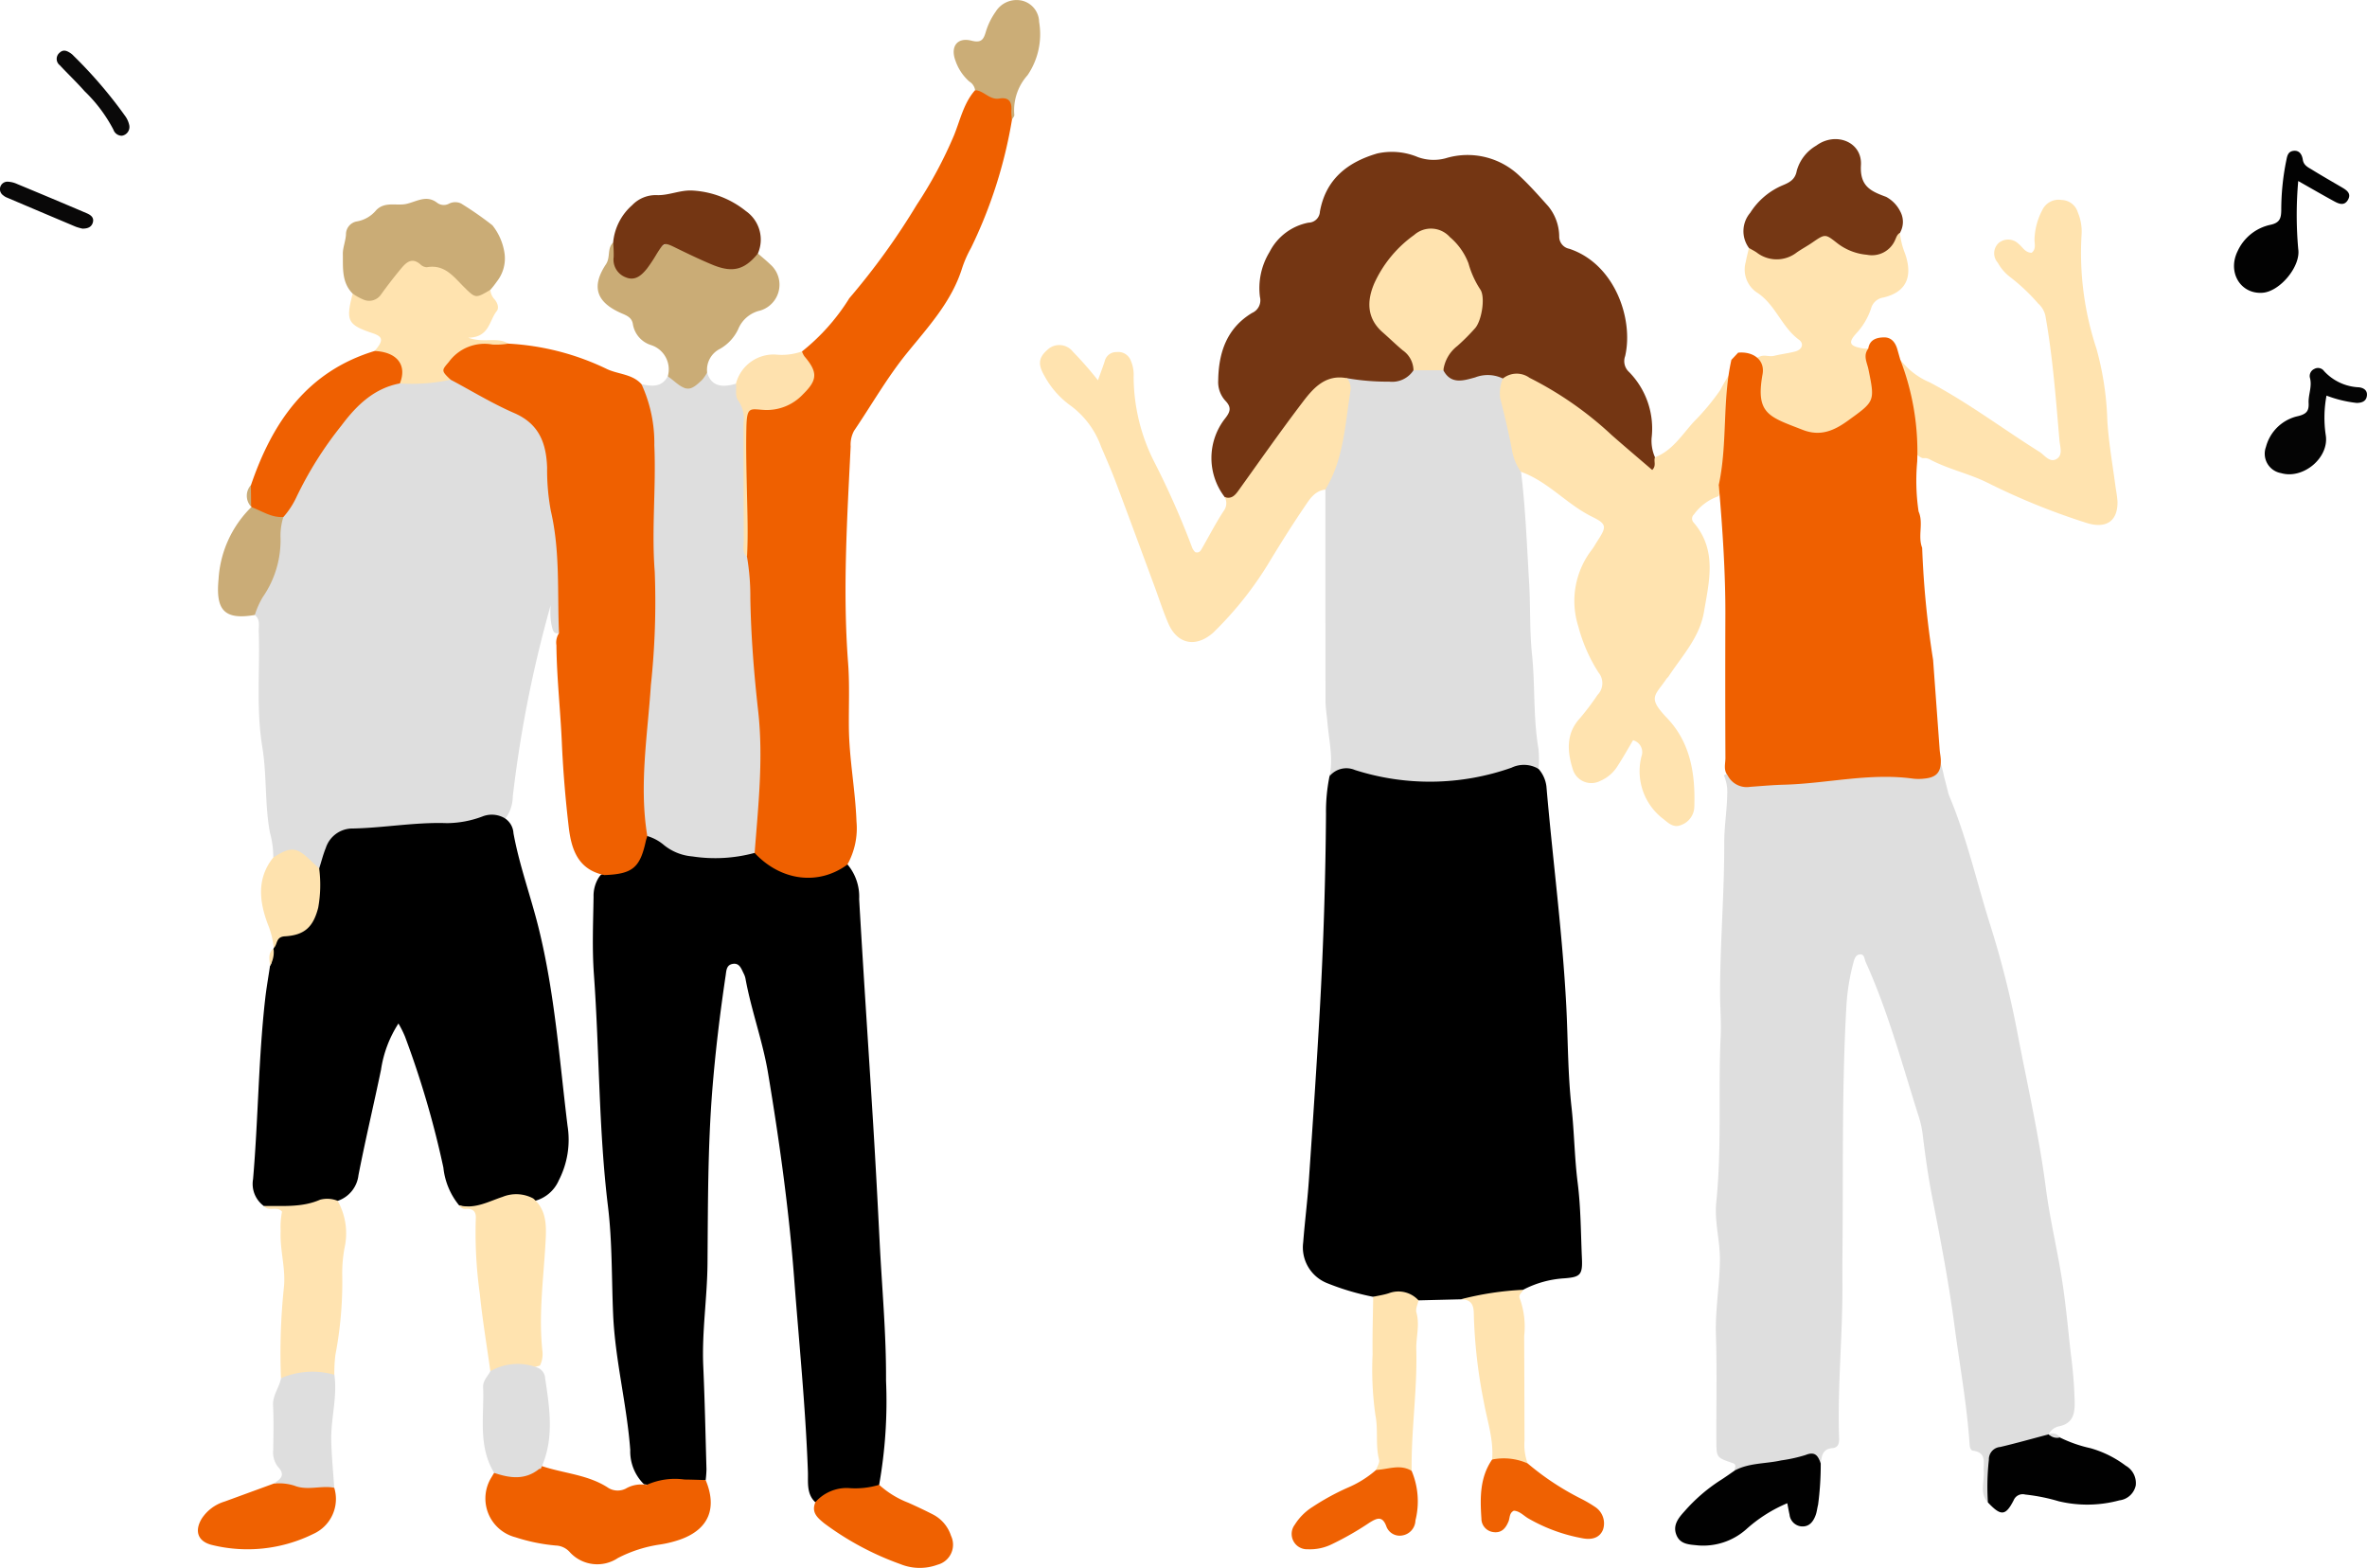
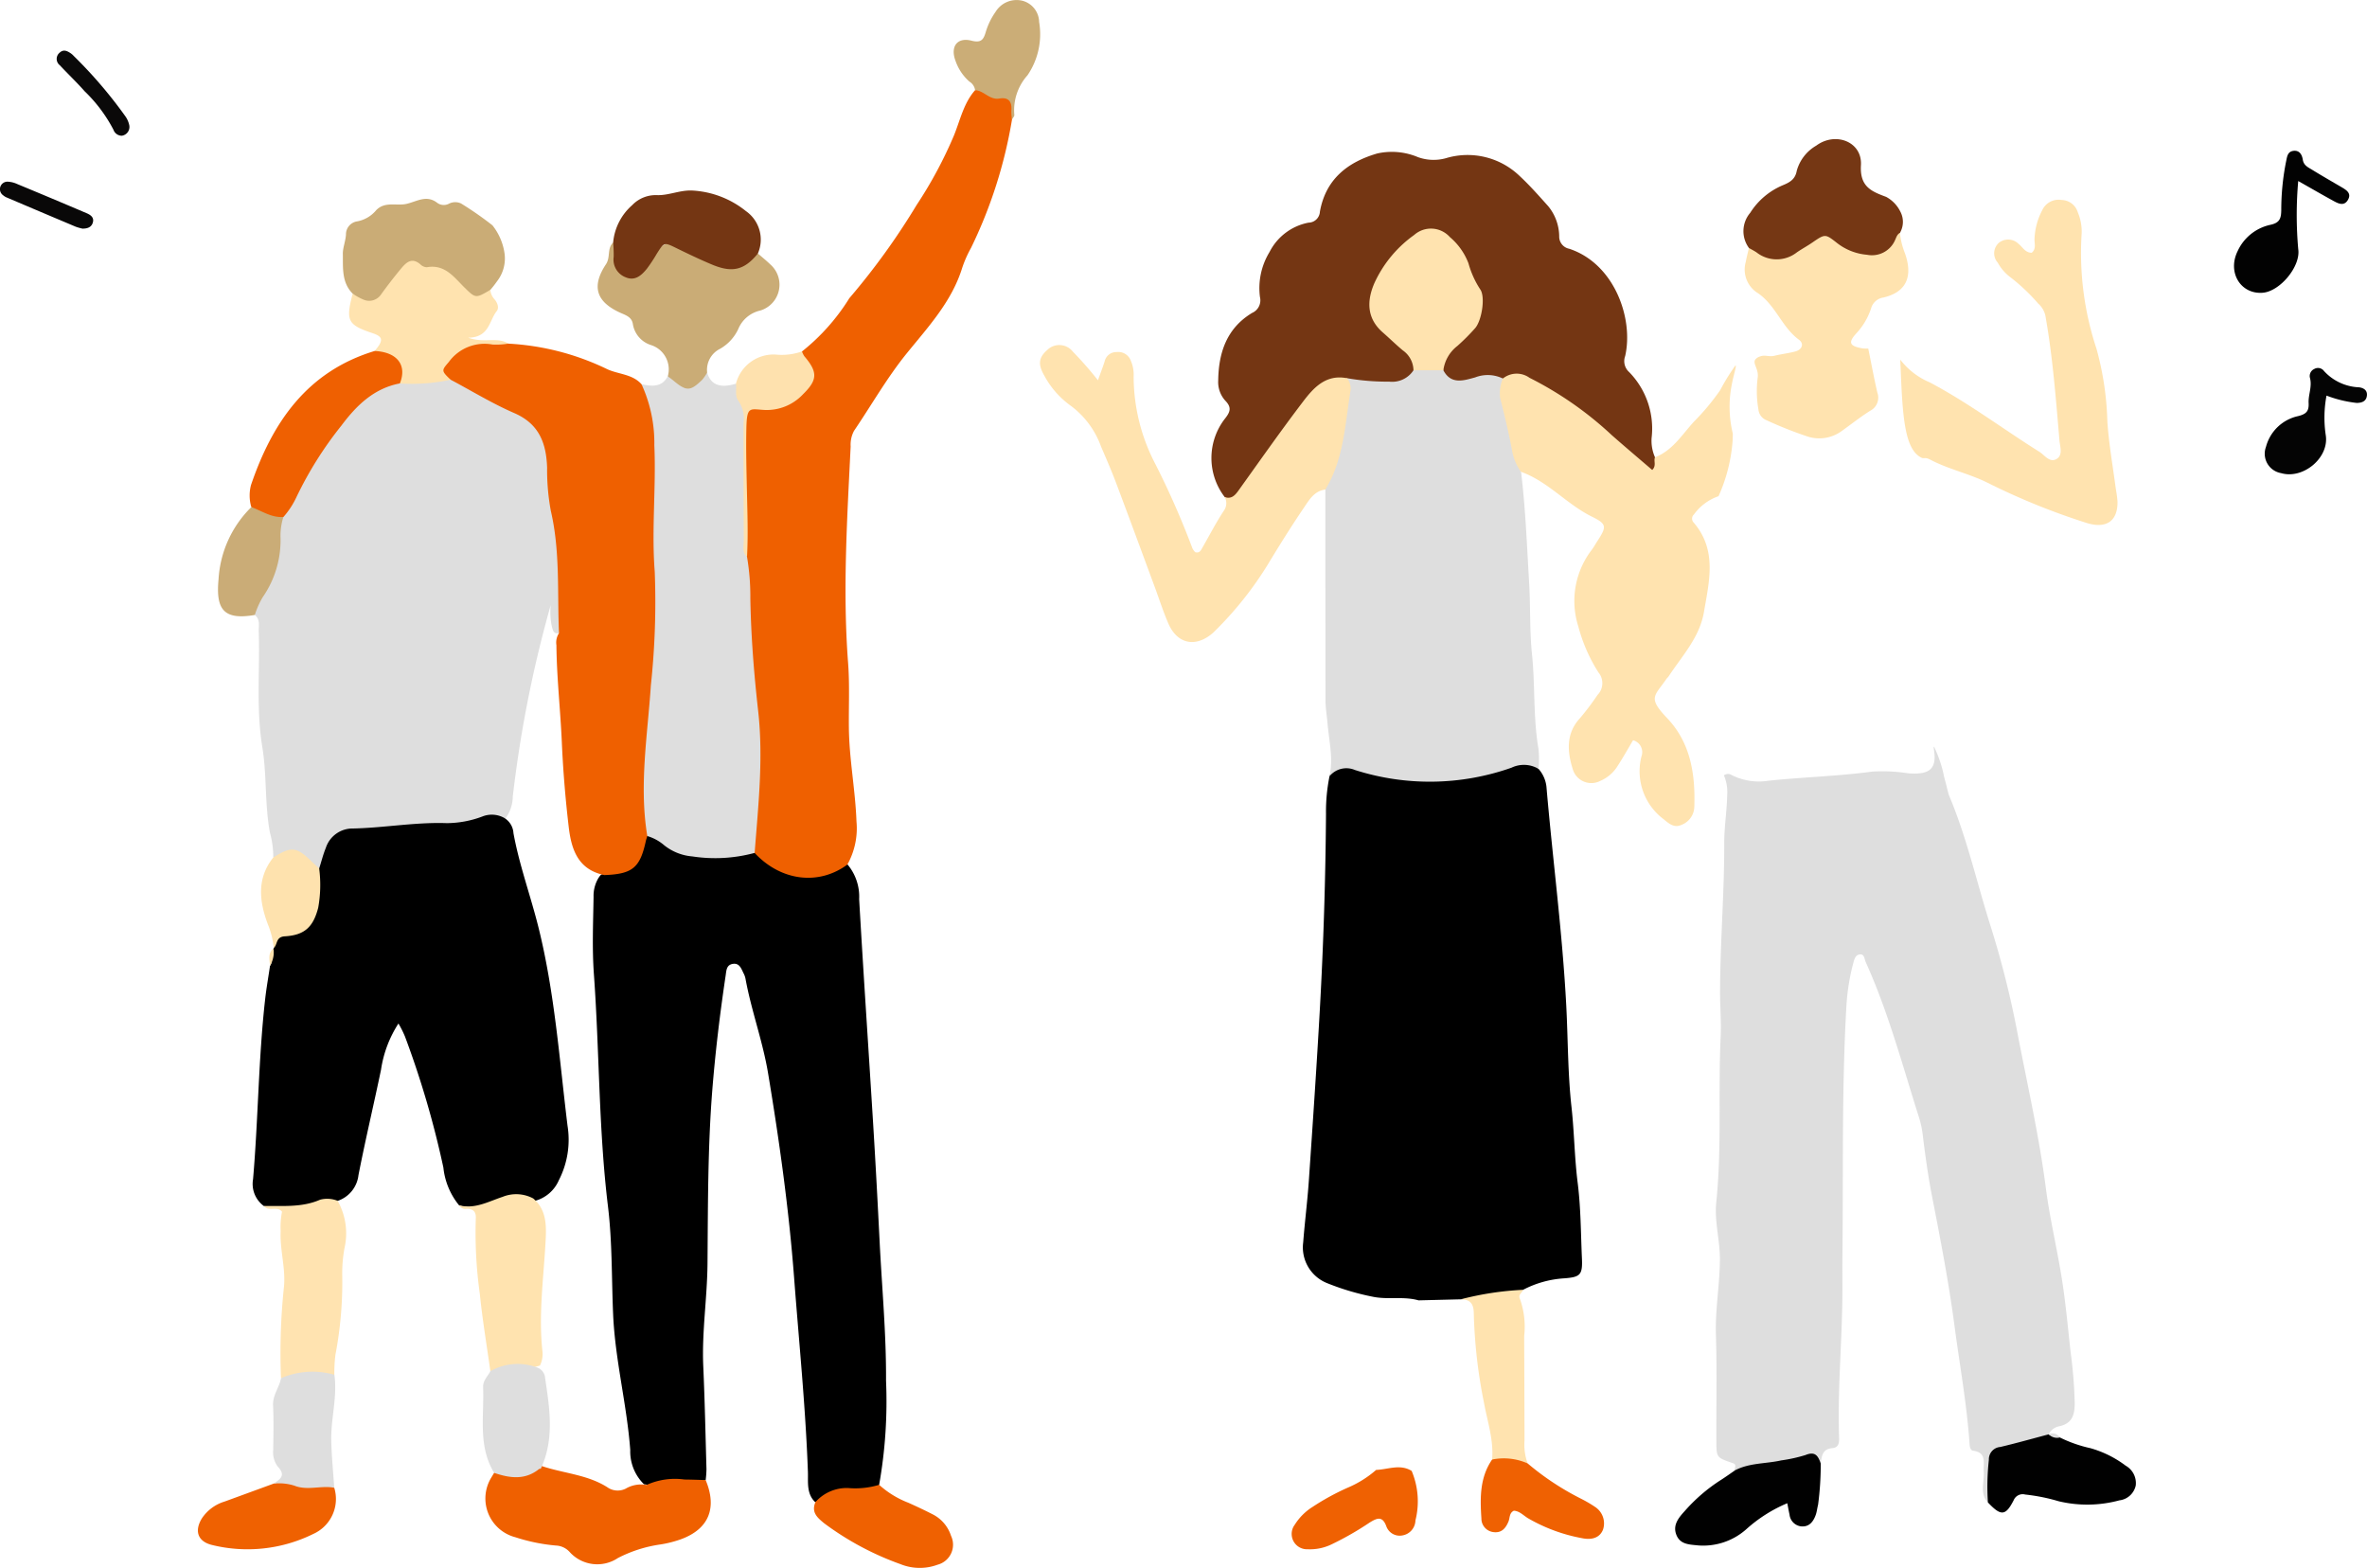
<svg xmlns="http://www.w3.org/2000/svg" width="226.467" height="150" viewBox="0 0 226.467 150">
  <defs>
    <clipPath id="a">
      <rect width="12.383" height="17.025" fill="none" />
    </clipPath>
  </defs>
  <g transform="translate(-3047 -2918.102)">
    <path d="M308.9,251.307c-.867-.812-.672-1.939-.707-2.912-.224-6.216-.854-12.4-1.323-18.6-.5-6.552-1.409-13.052-2.488-19.531-.512-3.074-1.608-6.006-2.165-9.068a1.884,1.884,0,0,0-.177-.486c-.228-.457-.4-1.039-1.079-.9-.571.118-.57.654-.637,1.1-.552,3.7-1,7.413-1.293,11.154-.423,5.467-.4,10.935-.444,16.406-.026,3.286-.552,6.545-.405,9.839s.214,6.564.306,9.846a9.752,9.752,0,0,1-.077,1.032,12.6,12.6,0,0,1-5.908.395,4.408,4.408,0,0,1-1.308-3.276c-.323-4.358-1.45-8.6-1.639-12.993-.149-3.439-.076-6.891-.494-10.326-.895-7.364-.81-14.793-1.344-22.183-.179-2.466-.071-4.944-.033-7.417a3.321,3.321,0,0,1,.475-1.811c.1-.134.2-.326.363-.352a5.092,5.092,0,0,0,4.2-3.793,1.259,1.259,0,0,1,1.307.177c2.46,1.9,5.263,1.67,8.086,1.352a3.478,3.478,0,0,1,.857-.017,1.528,1.528,0,0,1,.783.333c2.331,2.161,4.971,1.974,7.716,1.038a1.085,1.085,0,0,1,.509-.025,4.791,4.791,0,0,1,1.116,3.323c.411,7.185.9,14.365,1.342,21.548.23,3.737.429,7.477.616,11.217.222,4.428.639,8.845.613,13.288a45.632,45.632,0,0,1-.659,9.974,1.043,1.043,0,0,1-.825.553,18.38,18.38,0,0,0-5.275,1.11" transform="translate(2816.105 2810.514)" />
    <path d="M244.51,172.724a8.61,8.61,0,0,0-.316-2.378c-.509-2.71-.286-5.49-.732-8.2-.6-3.662-.218-7.346-.339-11.017-.018-.556.168-1.17-.373-1.61a1.554,1.554,0,0,1,.177-1.488,12.518,12.518,0,0,0,1.889-6.885,2.431,2.431,0,0,1,.288-.988,62.39,62.39,0,0,1,6-9.574,8.951,8.951,0,0,1,5.806-3.637c1.541.051,3.052-.309,4.587-.317a66.241,66.241,0,0,1,7.777,4.065,4.4,4.4,0,0,1,1.859,3.742c.174,4.944,1.606,9.781,1.227,14.766a3.754,3.754,0,0,1-.366,2c-.695.279-.748-.3-.852-.694a6.719,6.719,0,0,1-.087-1.934,116.322,116.322,0,0,0-3.626,18.3,3.608,3.608,0,0,1-.693,2.094c-4.17,1.132-8.472,1.232-12.734,1.372-2.483.082-4.017.883-4.678,3.264a.664.664,0,0,1-1.055.035c-1.054-1.206-2.388-1.091-3.756-.913" transform="translate(2828.634 2827.419)" fill="#dedede" />
    <path d="M248.877,189.983c.208-.656.374-1.329.633-1.964a2.686,2.686,0,0,1,2.624-1.86c2.989-.067,5.95-.618,8.954-.512a9.834,9.834,0,0,0,3.382-.628,2.429,2.429,0,0,1,2.147.149,1.816,1.816,0,0,1,.847,1.436c.561,3.071,1.643,6,2.395,9.022,1.55,6.229,2,12.624,2.778,18.967a8.464,8.464,0,0,1-.832,5.219,3.451,3.451,0,0,1-2.271,1.967c-2.26-.505-4.356.971-6.613.563a1.912,1.912,0,0,1-.662-.136,6.824,6.824,0,0,1-1.5-3.607,89.24,89.24,0,0,0-3.676-12.543,9.871,9.871,0,0,0-.623-1.24,11.141,11.141,0,0,0-1.668,4.426c-.7,3.367-1.5,6.713-2.158,10.088a2.942,2.942,0,0,1-1.988,2.453c-2.285,1.1-4.67.791-7.053.5a2.618,2.618,0,0,1-1.043-2.579c.494-5.719.512-11.469,1.152-17.177.12-1.08.312-2.152.471-3.228.372-.493-.11-1.161.338-1.638l.025-.073c.13-.681.25-1.289,1.135-1.478,2-.43,2.739-1.883,2.844-3.789.043-.788-.158-1.62.365-2.335" transform="translate(2828.662 2811.206)" />
    <path d="M317.48,162.8c-2.753,2.037-6.365,1.587-8.879-1.105-.525-.527-.357-1.174-.3-1.794a87.241,87.241,0,0,0-.481-18.212c-.3-2.684.051-5.408-.439-8.084.074-4.136-.005-8.274.036-12.411.021-2.026.26-2.281,2.231-2.468a5.578,5.578,0,0,0,2.159-.525c1.644-.874,2.017-1.84,1.387-3.649a1.185,1.185,0,0,1-.066-.835,19.913,19.913,0,0,0,4.456-4.973.9.9,0,0,1,.095-.144A66.909,66.909,0,0,0,324.1,99.7a41.021,41.021,0,0,0,3.571-6.649c.6-1.479.926-3.086,2.022-4.333a4.476,4.476,0,0,1,2.961.444c1.184.4.576,1.515.571,2.361a44.709,44.709,0,0,1-3.924,12.29,11.056,11.056,0,0,0-.838,1.893c-1,3.237-3.247,5.646-5.31,8.191-1.885,2.328-3.366,4.938-5.043,7.411a2.8,2.8,0,0,0-.323,1.5c-.337,6.9-.771,13.8-.245,20.709.157,2.066.051,4.144.075,6.214.034,3.005.62,5.95.727,8.945a7.126,7.126,0,0,1-.864,4.118" transform="translate(2810.601 2838.011)" fill="#ef6000" />
    <path d="M278.745,150c-.168-3.9.121-7.825-.78-11.691a21.415,21.415,0,0,1-.356-4.123c-.076-2.346-.757-4.2-3.141-5.235-2.1-.911-4.064-2.117-6.088-3.193-.952-.238-1.26-.83-.708-1.64.746-1.1,1.557-2.158,3.16-1.964a18.884,18.884,0,0,1,3.073.153,24.613,24.613,0,0,1,9.468,2.451c1.084.491,2.4.458,3.267,1.431a4.454,4.454,0,0,1,1.594,4.019c-.056,2.989.485,5.953.123,8.968a25.371,25.371,0,0,0,.18,6.552c.4,2.825-.155,5.635-.373,8.444-.245,3.157-.413,6.322-.87,9.461a9.746,9.746,0,0,0,.17,2.58,4.854,4.854,0,0,1-.268,3.208c-.049.164-.11.324-.146.491-.557,2.548-1.276,3.138-3.957,3.239-2.512-.514-3.161-2.421-3.416-4.6-.315-2.688-.541-5.392-.659-8.087-.136-3.106-.488-6.2-.519-9.31a1.642,1.642,0,0,1,.247-1.151" transform="translate(2821.737 2828.671)" fill="#ef6000" />
    <path d="M294.622,170.556c-.8-4.835.025-9.636.343-14.442a74.968,74.968,0,0,0,.368-10.856c-.314-4.016.14-8.051-.038-12.081a13.474,13.474,0,0,0-1.229-5.853c.977.208,1.929.333,2.517-.756,1.913.553,1.913.553,3.761-.352.364,1.183,1.244,1.521,2.758,1.061a3.723,3.723,0,0,1,.913,2.846c-.03,4.072-.015,8.144-.006,12.217a2.777,2.777,0,0,0,.156,1.515,22.561,22.561,0,0,1,.315,3.942c.06,3.615.348,7.214.75,10.805.507,4.538.007,9.05-.338,13.566a14.447,14.447,0,0,1-5.963.336,4.956,4.956,0,0,1-2.685-1.062,4.362,4.362,0,0,0-1.621-.886" transform="translate(2814.31 2827.532)" fill="#dedede" />
    <path d="M288.778,273.011a6.6,6.6,0,0,1,3.639-.524c.676.006,1.352.033,2.028.053,1.113,2.671.306,4.665-2.323,5.646a10.706,10.706,0,0,1-2,.512A12.756,12.756,0,0,0,286.044,280a3.555,3.555,0,0,1-4.586-.551,1.882,1.882,0,0,0-1.345-.647,17.262,17.262,0,0,1-3.877-.794,3.829,3.829,0,0,1-2.292-5.723c.087-.147.177-.293.265-.439.115-.128.289-.3.416-.254,1.431.549,2.737-.036,4.067-.419,2.145.742,4.507.825,6.468,2.133a1.715,1.715,0,0,0,1.64.051,2.9,2.9,0,0,1,1.978-.351" transform="translate(2820.071 2787.162)" fill="#ef6000" />
    <path d="M298.727,121.416a4.132,4.132,0,0,1-.469.687c-1.144,1.114-1.507,1.116-2.76.074-.172-.143-.355-.273-.532-.408a2.439,2.439,0,0,0-1.63-2.995,2.518,2.518,0,0,1-1.71-1.988c-.087-.589-.509-.8-1.025-1.017-2.461-1.049-2.995-2.543-1.551-4.719.454-.684.086-1.515.686-2.069.469.363.4.916.5,1.411a1.49,1.49,0,0,0,.939,1.325c.734.233,1.176-.27,1.6-.745,2.082-2.345,2.079-2.345,4.94-1.08a11.113,11.113,0,0,0,3.047,1.091c1.167.155,1.827-.83,2.825-.96.387.339.792.661,1.16,1.019a2.582,2.582,0,0,1-.937,4.437,2.982,2.982,0,0,0-2.11,1.786,4.231,4.231,0,0,1-1.737,1.877,2.244,2.244,0,0,0-1.231,2.276" transform="translate(2815.927 2832.333)" fill="#caac76" />
    <path d="M255.406,112.244c-1.078-1.074-.918-2.51-.942-3.813-.009-.553.257-1.2.3-1.828a1.254,1.254,0,0,1,1.005-1.26,3.089,3.089,0,0,0,1.89-1.086c.842-.864,1.952-.382,2.9-.6,1-.234,1.9-.877,2.911-.118a1.052,1.052,0,0,0,1.128.111,1.319,1.319,0,0,1,1.178-.03,32.29,32.29,0,0,1,3,2.088,5.584,5.584,0,0,1,1.169,2.762,3.559,3.559,0,0,1-.732,2.6,9.928,9.928,0,0,1-.637.816c-1.049,1.2-1.519,1.317-2.619.164a6.994,6.994,0,0,0-3.991-2.107,1.686,1.686,0,0,0-1.929.655,22.27,22.27,0,0,1-1.413,1.732c-1.179,1.3-2.034,1.273-3.221-.086" transform="translate(2825.338 2833.949)" fill="#caac76" />
    <path d="M255.637,114.532a5.612,5.612,0,0,0,1.046.579,1.369,1.369,0,0,0,1.675-.509c.6-.837,1.235-1.651,1.89-2.445.5-.6,1.046-1.139,1.872-.418a.91.91,0,0,0,.61.268c1.727-.307,2.588.941,3.6,1.938,1.073,1.056,1.082,1.047,2.478.227a1.5,1.5,0,0,0,.411.919c.281.331.439.817.2,1.112-.735.919-.7,2.522-2.727,2.545,1.516.558,2.763-.116,3.836.567A6.849,6.849,0,0,1,269,119.4a4.223,4.223,0,0,0-4.17,1.678c-.684.8-.743.823.178,1.693a17.678,17.678,0,0,1-4.856.354c.038-1.693-1.184-2.4-2.421-3.1.864-1,.828-1.364-.167-1.7-2.421-.812-2.61-1.183-1.927-3.792" transform="translate(2825.107 2831.661)" fill="#ffe3af" />
    <path d="M244,236.454c1.81-.033,3.64.157,5.376-.606a2.657,2.657,0,0,1,1.677.108,6.36,6.36,0,0,1,.659,4.5,13.278,13.278,0,0,0-.222,2.561,37.059,37.059,0,0,1-.655,7.691,14.857,14.857,0,0,0-.1,1.893,22.544,22.544,0,0,1-5.105.325,60.529,60.529,0,0,1,.269-8.588c.223-1.842-.387-3.644-.3-5.483a7.586,7.586,0,0,1,.13-1.859c-.474-.595-1.292.047-1.732-.545" transform="translate(2828.253 2797.03)" fill="#ffe3b0" />
    <path d="M269.873,236.218c1.506.4,2.838-.37,4.154-.8a3.457,3.457,0,0,1,2.941.146c1.267,1.06,1.264,2.573,1.192,3.972-.183,3.556-.7,7.1-.306,10.67a2.478,2.478,0,0,1-.241,1.347,13.26,13.26,0,0,1-4.743.542c-.344-2.473-.762-4.938-1.011-7.421a41.982,41.982,0,0,1-.384-7.162c.045-.635-.209-.969-.877-.952a.7.7,0,0,1-.726-.338" transform="translate(2821.047 2797.193)" fill="#ffe3af" />
    <path d="M254.056,123.351c2.152.092,3.131,1.346,2.421,3.1-2.5.475-4.169,2.129-5.6,4.043a35.288,35.288,0,0,0-4.31,6.864,7.979,7.979,0,0,1-1.229,1.872c-1.318.645-2.252.045-3.065-.946l-.022-.04a3.946,3.946,0,0,1-.021-2.061c2.052-6.022,5.374-10.873,11.832-12.833" transform="translate(2828.782 2828.331)" fill="#ef6001" />
    <path d="M304.153,108.1c-1.278,1.57-2.424,1.871-4.366,1.063-1.164-.485-2.3-1.032-3.437-1.587-1.149-.561-1.157-.574-1.859.53a15.021,15.021,0,0,1-.944,1.433c-.521.644-1.146,1.224-2.06.825a1.806,1.806,0,0,1-1.129-1.937,11.94,11.94,0,0,0-.051-1.369,5.388,5.388,0,0,1,1.823-3.588,3.111,3.111,0,0,1,2.309-.96c1.139.056,2.191-.472,3.364-.442a8.938,8.938,0,0,1,5.206,1.969,3.329,3.329,0,0,1,1.144,4.063" transform="translate(2815.356 2834.259)" fill="#743613" />
    <path d="M317.067,275.359A4,4,0,0,1,320.2,274a7.887,7.887,0,0,0,2.973-.307,8.939,8.939,0,0,0,2.778,1.709c.789.352,1.573.72,2.342,1.114a3.508,3.508,0,0,1,1.755,2.051,1.979,1.979,0,0,1-1.281,2.769,4.919,4.919,0,0,1-3.56-.055,27.907,27.907,0,0,1-7.292-3.907c-.674-.55-1.245-1.054-.843-2.013" transform="translate(2807.941 2786.462)" fill="#ef6101" />
    <path d="M248.288,273.806a3.666,3.666,0,0,1-2.012,4.422,14.213,14.213,0,0,1-9.737,1.04c-1.325-.349-1.643-1.346-.914-2.534a4,4,0,0,1,2.173-1.608l4.683-1.712a8.47,8.47,0,0,1,5.807.392" transform="translate(2830.692 2786.63)" fill="#ef6101" />
    <path d="M251.063,269.794c-1.265-.24-2.576.3-3.817-.2a4.886,4.886,0,0,0-1.99-.193c.609-.41,1.211-.77.421-1.607a2.263,2.263,0,0,1-.454-1.61c.019-1.424.056-2.851-.014-4.271-.049-.981.6-1.706.76-2.6a7.624,7.624,0,0,1,5.107-.326c.3,2.117-.346,4.19-.3,6.291.035,1.5.186,3.007.285,4.509" transform="translate(2827.917 2790.641)" fill="#dedede" />
    <path d="M273.747,258.351a5.267,5.267,0,0,1,4.456-.359,1.154,1.154,0,0,1,.784,1.041c.437,2.91.9,5.823-.416,8.65-.057.009-.129,0-.168.03-1.35,1.084-2.809.873-4.293.367-1.574-2.576-.945-5.431-1.057-8.2-.026-.647.448-1.03.694-1.532" transform="translate(2820.171 2790.933)" fill="#dedede" />
    <path d="M341.045,88.243a4.813,4.813,0,0,1-.063-.834c.079-.854-.255-1.324-1.139-1.172-.945.163-1.48-.757-2.33-.8a1.15,1.15,0,0,0-.546-.822,4.674,4.674,0,0,1-1.329-1.988c-.514-1.356.156-2.276,1.532-1.926.889.227,1.133-.073,1.343-.758a6.674,6.674,0,0,1,.968-2.013,2.353,2.353,0,0,1,2.551-1.051,2.137,2.137,0,0,1,1.607,2.025,6.975,6.975,0,0,1-1.11,5.106,5.016,5.016,0,0,0-1.263,3.785c.022.134-.143.3-.221.448" transform="translate(2802.781 2841.292)" fill="#cbad77" />
    <path d="M241.1,144.05c1.007.365,1.921,1.029,3.065.946a5.961,5.961,0,0,0-.276,1.855,9.569,9.569,0,0,1-1.693,5.807,7.8,7.8,0,0,0-.763,1.711c-3.031.528-3.741-.577-3.47-3.429a10.535,10.535,0,0,1,3.137-6.89" transform="translate(2829.948 2822.566)" fill="#caac77" />
    <path d="M249.18,191.272a12.227,12.227,0,0,1-.094,3.755c-.47,1.823-1.281,2.626-3.192,2.737-.89.051-.677.783-1.059,1.111a8.22,8.22,0,0,0-.572-2.277c-.806-2.144-1.083-4.368.522-6.372,1.716-1.087,2.228-1.035,3.654.358.241.235.493.459.741.688" transform="translate(2828.359 2809.917)" fill="#fee2ae" />
    <path d="M307.653,143.073c-.514-.459-.307-1.071-.311-1.619-.025-3.724-.026-7.449-.026-11.173a2.99,2.99,0,0,0-.47-2.116c-.385-.468-.174-1.11-.255-1.67a3.717,3.717,0,0,1,3.8-2.787,5.8,5.8,0,0,0,2.517-.3,2.057,2.057,0,0,0,.224.457c1.3,1.525,1.275,2.267-.116,3.633a4.747,4.747,0,0,1-3.7,1.509c-1.392-.076-1.678-.38-1.726,1.7-.048,2.06.009,4.123.055,6.184s.119,4.119.006,6.179" transform="translate(2810.822 2828.315)" fill="#fee1ae" />
-     <path d="M242.121,141.138q.011,1.03.021,2.061a1.519,1.519,0,0,1-.021-2.061" transform="translate(2828.885 2823.377)" fill="#caac77" />
    <path d="M245.117,202.6a2.525,2.525,0,0,1-.338,1.639c-.04-.578-.233-1.187.338-1.639" transform="translate(2828.053 2806.259)" fill="#fee2ae" />
    <path d="M93.693,166.073c-.018-.247.266-.565-.169-.714-1.544-.527-1.564-.527-1.572-2.079-.017-3.395.065-6.792-.042-10.184-.077-2.424.366-4.8.381-7.212.012-1.842-.538-3.636-.348-5.486.543-5.271.173-10.565.419-15.839.067-1.434-.059-2.828-.057-4.24.007-4.765.416-9.517.4-14.288-.005-1.518.256-3.074.284-4.622a4,4,0,0,0-.317-1.849.718.718,0,0,1,.575-.116,5.793,5.793,0,0,0,3.672.632c3.31-.352,6.644-.428,9.942-.875a15.869,15.869,0,0,1,3.426.161c1.1.086,1.809-.029,2.195-.445.666-.718.152-2.073.294-2.1a11.774,11.774,0,0,1,.973,2.918c.276,1,.369,1.522.493,1.817,1.7,4.038,2.636,8.318,3.96,12.474a90.125,90.125,0,0,1,2.587,10.339c.94,4.887,2.048,9.74,2.688,14.687.381,2.947,1.09,5.849,1.548,8.788.361,2.316.57,4.657.83,6.989a43.257,43.257,0,0,1,.382,4.8c0,1.131-.255,1.921-1.428,2.194a1.446,1.446,0,0,0-1.069.785c-.942,1.106-2.345,1.11-3.59,1.426a2.03,2.03,0,0,0-1.8,2.285c.022.94.273,1.958-.424,2.807-.817-.9-.314-1.975-.39-2.968-.063-.823.312-1.794-1.011-1.986-.308-.044-.333-.425-.353-.717-.261-3.776-.945-7.5-1.439-11.246-.546-4.144-1.341-8.253-2.143-12.358-.384-1.964-.656-3.952-.9-5.939a9.264,9.264,0,0,0-.366-1.677c-1.584-4.982-2.926-10.048-5.092-14.831-.131-.288-.1-.776-.581-.71-.38.052-.492.429-.585.773a20.574,20.574,0,0,0-.677,4.234c-.451,7.942-.287,15.891-.377,23.838-.016,1.418.011,2.836-.009,4.248-.061,4.371-.46,8.734-.31,13.112.017.478-.021.978-.648,1.027-.952.075-1.019.773-1.111,1.473-2.321-.544-4.5.473-6.763.618-.494.031-.969.411-1.48.058" transform="translate(3119.265 2892.721)" fill="#dedede" />
    <path d="M43.872,149.953a24.228,24.228,0,0,1-4.448-1.324,3.68,3.68,0,0,1-2.248-3.887c.15-1.949.4-3.891.536-5.841.377-5.509.754-11.02,1.061-16.533q.518-9.3.585-18.619a17,17,0,0,1,.335-3.6A1.761,1.761,0,0,1,42.1,99.1a29.161,29.161,0,0,0,10.267.829,15.082,15.082,0,0,0,4.363-.98c1.068-.383,2.136-.634,2.961.495a3.092,3.092,0,0,1,.756,1.679c.6,7.005,1.532,13.979,1.9,21.009.167,3.222.142,6.454.5,9.67.265,2.4.286,4.836.589,7.234.305,2.413.3,4.831.408,7.248.073,1.58-.171,1.782-1.675,1.9a9.765,9.765,0,0,0-3.957,1.1c-1.85,1.185-3.953.708-5.953.908l-4.045.1c-1.424-.406-2.906-.051-4.339-.338" transform="translate(3134.51 2892.216)" />
    <path d="M60.484,84.854a2.741,2.741,0,0,0-2.589-.116,23.49,23.49,0,0,1-14.983.219,2.083,2.083,0,0,0-2.43.6c.378-1.7-.048-3.388-.191-5.069-.062-.732-.191-1.468-.192-2.211q-.013-10.074-.013-20.149a1.15,1.15,0,0,1,.046-.993,28.064,28.064,0,0,0,1.854-9.175,1.2,1.2,0,0,1,.207-.639c.945-.376,1.9-.027,2.854-.025a5.616,5.616,0,0,0,3.39-.849,5.347,5.347,0,0,1,2.9-.047,3.6,3.6,0,0,0,3.36.459,2.177,2.177,0,0,1,2.49.532c.081,3.093,1.261,5.99,1.621,9.033.43,3.524.561,7.066.773,10.606.138,2.291.039,4.589.275,6.863.313,3.017.1,6.064.623,9.066a10.971,10.971,0,0,1,.007,1.893" transform="translate(3133.721 2906.81)" fill="#dedede" />
    <path d="M52.9,39.622a3.319,3.319,0,0,0-2.653-.109c-1.071.289-2.3.727-3.04-.677-.417-.974.134-1.667.73-2.3s1.193-1.245,1.76-1.895a2.855,2.855,0,0,0,.68-2.9,18.908,18.908,0,0,0-2.066-4.518c-1.249-1.63-2.523-1.823-4.13-.591a10.067,10.067,0,0,0-2.318,2.532c-1.859,2.859-1.7,4.024.63,6.488.836.885,2.359,1.471,1.855,3.175a2.437,2.437,0,0,1-2.323,1.092A22.309,22.309,0,0,1,38,39.591a9.046,9.046,0,0,0-4.8,3.675c-1.584,2.326-3.2,4.651-4.981,6.846-.494.609-.9,1.46-1.932.855a6.129,6.129,0,0,1,.018-7.505c.528-.666.65-1.088.027-1.73a2.652,2.652,0,0,1-.671-1.916c.035-2.678.82-5.013,3.242-6.471a1.314,1.314,0,0,0,.753-1.517,6.629,6.629,0,0,1,.916-4.31,5.3,5.3,0,0,1,3.731-2.81,1.106,1.106,0,0,0,1.088-1.051c.553-3.092,2.63-4.732,5.485-5.567a6.438,6.438,0,0,1,3.9.352,4.412,4.412,0,0,0,2.67.1,7.182,7.182,0,0,1,7.062,1.709c.968.9,1.846,1.9,2.729,2.884a4.624,4.624,0,0,1,1.05,2.872,1.186,1.186,0,0,0,.963,1.2c4.342,1.436,6.17,6.708,5.346,10.271A1.4,1.4,0,0,0,64.975,39a7.725,7.725,0,0,1,2.152,6.315,3.942,3.942,0,0,0,.325,1.844c.31.408.439.9.028,1.236-.532.437-.95-.078-1.325-.385-2.528-2.069-4.892-4.342-7.6-6.183-1.711-1.162-3.463-2.26-5.656-2.2" transform="translate(3137.893 2914.695)" fill="#743613" />
    <path d="M63.539,47.515a2.1,2.1,0,0,1,2.548-.071,33.69,33.69,0,0,1,7.871,5.486c1.279,1.127,2.584,2.227,3.869,3.332.429-.415.113-.853.267-1.214,1.688-.648,2.587-2.168,3.727-3.41a22.086,22.086,0,0,0,2.513-3.015,19.546,19.546,0,0,1,1.462-2.366c.146.058-.315,1.209-.493,2.693a10.956,10.956,0,0,0,.236,3.839s-.005.371-.019.683a15.8,15.8,0,0,1-1.346,5.3,4.837,4.837,0,0,0-2.35,1.742.539.539,0,0,0-.031.779c2.259,2.632,1.488,5.6.985,8.554-.416,2.444-2.084,4.187-3.37,6.146-.062.1-.159.169-.224.263-1.127,1.655-1.822,1.761.071,3.748,2.251,2.362,2.707,5.374,2.6,8.51A1.9,1.9,0,0,1,80.6,90.227c-.673.3-1.172-.126-1.685-.557A5.725,5.725,0,0,1,76.8,83.664a1.175,1.175,0,0,0-.806-1.543c-.485.814-.947,1.646-1.465,2.441a3.632,3.632,0,0,1-1.677,1.45A1.852,1.852,0,0,1,70.262,85c-.569-1.742-.724-3.519.674-5.014a25.38,25.38,0,0,0,1.659-2.2,1.606,1.606,0,0,0,.095-2.146,15.49,15.49,0,0,1-1.933-4.409,8.027,8.027,0,0,1,1.3-7.348c.175-.227.31-.485.467-.726.929-1.434,1.029-1.695-.439-2.414-2.443-1.2-4.225-3.386-6.816-4.305a4.976,4.976,0,0,1-.81-1.83c-.324-1.771-.748-3.527-1.19-5.273a3.753,3.753,0,0,1,.265-1.815" transform="translate(3127.251 2906.802)" fill="#ffe3af" />
    <path d="M19.956,58.109c.61.2.953-.128,1.284-.589C23.286,54.667,25.3,51.793,27.425,49c1.032-1.361,2.211-2.671,4.242-2.263A1.635,1.635,0,0,1,32,47.86c-.536,3.244-.633,6.6-2.421,9.525-1.052.129-1.535.976-2.038,1.719-1.1,1.619-2.14,3.273-3.157,4.942a33.736,33.736,0,0,1-5.159,6.661c-.165.161-.322.332-.5.478-1.624,1.337-3.333.947-4.171-1-.5-1.16-.883-2.368-1.323-3.553-1.216-3.284-2.423-6.571-3.658-9.849-.445-1.183-.948-2.343-1.449-3.5A8.377,8.377,0,0,0,5.184,49.34,8.432,8.432,0,0,1,2.7,46.5c-.633-1.093-.555-1.729.26-2.457a1.649,1.649,0,0,1,2.465.151,34.282,34.282,0,0,1,2.4,2.738c.325-.912.5-1.361.644-1.82a1.135,1.135,0,0,1,1.131-.88,1.281,1.281,0,0,1,1.368.823,3.374,3.374,0,0,1,.271,1.515,18.111,18.111,0,0,0,1.935,8.094,79.409,79.409,0,0,1,3.685,8.334,1.466,1.466,0,0,0,.271.378c.422.115.542-.178.679-.417.689-1.2,1.32-2.429,2.079-3.576a1.209,1.209,0,0,0,.068-1.271" transform="translate(3144.224 2907.553)" fill="#ffe3af" />
    <path d="M116.384,40.277c-.012-.29-.019-.527-.024-.677a6.949,6.949,0,0,0,2.824,2.175c3.673,1.94,6.981,4.444,10.486,6.641.5.312.973,1.073,1.637.69.636-.367.335-1.174.285-1.758-.346-4-.643-8-1.349-11.956a2.167,2.167,0,0,0-.688-1.159,18.31,18.31,0,0,0-2.766-2.6,4.321,4.321,0,0,1-1.1-1.312,1.341,1.341,0,0,1,.084-1.882,1.412,1.412,0,0,1,1.9.08c.393.3.623.848,1.257.854.44-.341.273-.841.272-1.266a6.378,6.378,0,0,1,.742-2.811,1.724,1.724,0,0,1,1.854-.973,1.656,1.656,0,0,1,1.543,1.171,4.728,4.728,0,0,1,.372,2.022,29.141,29.141,0,0,0,1.415,11.027,28.819,28.819,0,0,1,1.044,6.957c.143,2.168.53,4.32.812,6.48a11.216,11.216,0,0,1,.159,1.19c.037,1.913-1.118,2.622-2.945,2.055a65.544,65.544,0,0,1-9.535-3.872c-1.747-.861-3.694-1.268-5.437-2.189-.487-.258-.6-.072-.812-.172-1.67-.781-1.837-4.049-2.027-8.72" transform="translate(3112.453 2912.911)" fill="#ffe3af" />
    <path d="M107.567,39.749c.286,1.4.545,2.81.867,4.2a1.408,1.408,0,0,1-.678,1.74c-.97.608-1.867,1.331-2.8,1.991a3.638,3.638,0,0,1-3.12.5,37.318,37.318,0,0,1-4-1.581,1.224,1.224,0,0,1-.78-1.037,10.165,10.165,0,0,1-.064-3.081c.09-.815-.517-1.31-.226-1.7a.922.922,0,0,1,.426-.278c.494-.2.867.057,1.395-.073.662-.163,1.346-.237,2-.413s.864-.742.342-1.126c-1.68-1.234-2.255-3.41-4.065-4.545a2.65,2.65,0,0,1-1.016-2.906c.08-.447.2-.886.3-1.329a.573.573,0,0,1,.645-.035,3.926,3.926,0,0,0,4.779-.654c1.273-1.087,2.26-1.038,3.6.005,1.761,1.367,3.191,1.082,4.824-.522a.713.713,0,0,1,.6-.251,7.019,7.019,0,0,0,.483,1.982c.74,2.112.232,3.676-2.056,4.221a1.431,1.431,0,0,0-1.19,1.051,6.47,6.47,0,0,1-1.39,2.357c-.839.911-.682,1.243.592,1.462a3.337,3.337,0,0,0,.517.012" transform="translate(3118.184 2911.708)" fill="#ffe3af" />
    <path d="M110.546,25.216c-.284.144-.358.437-.476.692a2.412,2.412,0,0,1-2.693,1.411,5.379,5.379,0,0,1-2.851-1.115c-1.147-.9-1.144-.9-2.394-.042-.474.325-.985.6-1.457.924a3.123,3.123,0,0,1-3.853.014c-.233-.159-.488-.286-.733-.426a2.71,2.71,0,0,1,.118-3.369,6.8,6.8,0,0,1,3.118-2.637c.671-.277,1.19-.564,1.336-1.39a4.02,4.02,0,0,1,1.864-2.4c1.842-1.365,4.409-.373,4.276,1.867-.123,2.07,1.007,2.514,2.416,3.038a3.2,3.2,0,0,1,1.341,1.383l.012.022a2.091,2.091,0,0,1,0,1.967Z" transform="translate(3118.248 2915.156)" fill="#753714" />
    <path d="M127.958,194.519a23.253,23.253,0,0,1,.092-4.082,1.186,1.186,0,0,1,1.1-1.229c1.548-.367,3.08-.8,4.619-1.206h.013c.312.25.764,0,1.063.3a12.828,12.828,0,0,0,2.92,1.022A10.2,10.2,0,0,1,141.142,191a1.913,1.913,0,0,1,.959,1.9,1.815,1.815,0,0,1-1.566,1.416,11.764,11.764,0,0,1-5.8.087,17.89,17.89,0,0,0-3.209-.644.933.933,0,0,0-1.1.54c-.781,1.527-1.226,1.535-2.465.219" transform="translate(3109.239 2867.326)" fill="#010101" />
    <path d="M92.191,192.178c1.393-.754,2.978-.639,4.463-.975a14.494,14.494,0,0,0,2.33-.515c.943-.388,1.211.115,1.451.815a29.263,29.263,0,0,1-.253,3.94c-.087.332-.116.683-.234,1-.232.63-.618,1.136-1.372,1.074a1.261,1.261,0,0,1-1.126-1.133c-.076-.33-.133-.665-.215-1.084a13.887,13.887,0,0,0-3.935,2.5,6.2,6.2,0,0,1-4.608,1.536c-.8-.087-1.678-.076-2.053-.97-.4-.95.184-1.658.768-2.3a16.247,16.247,0,0,1,3.371-2.924c.482-.3.943-.637,1.413-.957" transform="translate(3120.767 2866.616)" fill="#010101" />
    <path d="M58.084,169.743a29.065,29.065,0,0,1,5.955-.908c-.072.3-.511.433-.294.883a7.971,7.971,0,0,1,.4,3.553q.023,4.989.032,9.979a5.233,5.233,0,0,0,.3,2.193,4.351,4.351,0,0,1-3.4-.372c.165-1.87-.452-3.636-.778-5.433a49.215,49.215,0,0,1-.974-8.522c-.005-.96-.34-1.357-1.243-1.374" transform="translate(3128.683 2872.664)" fill="#ffe3af" />
-     <path d="M46.438,169.567c.5-.112,1.018-.183,1.5-.343a2.6,2.6,0,0,1,2.836.682c-.077.389-.3.819-.2,1.159.338,1.2-.044,2.364-.012,3.538.108,3.885-.5,7.739-.444,11.619a6.154,6.154,0,0,1-3.4-.094c.1-.325.356-.687.285-.966-.362-1.413-.07-2.882-.351-4.266a30.927,30.927,0,0,1-.271-5.825c-.027-1.833.035-3.669.057-5.5" transform="translate(3131.944 2872.601)" fill="#ffe3af" />
    <path d="M43.741,192.621c1.136-.04,2.286-.592,3.4.094a7.5,7.5,0,0,1,.364,4.736,1.5,1.5,0,0,1-1.274,1.442,1.36,1.36,0,0,1-1.521-.9c-.388-1.034-.934-.729-1.586-.338a28.849,28.849,0,0,1-3.592,2.062,4.739,4.739,0,0,1-2.341.494,1.465,1.465,0,0,1-1.232-2.349,5.382,5.382,0,0,1,1.7-1.7,23.293,23.293,0,0,1,3.329-1.826,10.139,10.139,0,0,0,2.757-1.716" transform="translate(3134.921 2866.109)" fill="#ef6102" />
    <path d="M61.815,191.3a5.613,5.613,0,0,1,3.4.372,25.85,25.85,0,0,0,5.157,3.4,12.39,12.39,0,0,1,1.332.786,1.879,1.879,0,0,1,.724,2.135c-.276.714-.957,1.052-2.042.824a16.035,16.035,0,0,1-5.153-1.911c-.429-.263-.789-.674-1.336-.712-.455.216-.372.69-.519,1.041-.268.644-.661,1.1-1.415,1.009a1.3,1.3,0,0,1-1.174-1.3c-.129-1.96-.165-3.921,1.027-5.647" transform="translate(3127.947 2866.438)" fill="#ef6102" />
    <path d="M137.113,188.272a1.1,1.1,0,0,1-1.063-.3.821.821,0,0,1,1.063.3" transform="translate(3106.969 2867.354)" fill="#dedede" />
    <path d="M50.177,41.675a2.369,2.369,0,0,0-1.015-1.9c-.662-.55-1.276-1.158-1.926-1.725-1.552-1.356-1.525-3.033-.8-4.711a11.552,11.552,0,0,1,3.805-4.607,2.422,2.422,0,0,1,3.418.2,6.124,6.124,0,0,1,1.779,2.509,8.865,8.865,0,0,0,1.126,2.494c.512.714.146,3-.494,3.718a19.829,19.829,0,0,1-1.7,1.7,3.509,3.509,0,0,0-1.334,2.325l-2.861,0" transform="translate(3132.06 2911.852)" fill="#ffe3af" />
-     <path d="M112.793,73.407q.313,4.285.627,8.569c.025.343.105.683.111,1.025.018,1.167-.43,1.653-1.62,1.758a4.654,4.654,0,0,1-1.032,0c-4.149-.576-8.22.468-12.336.579-1.089.029-2.176.127-3.263.206a2.043,2.043,0,0,1-2.147-1.105c-.418-.507-.209-1.108-.211-1.661q-.029-6.737-.006-13.473c.022-4.19-.268-8.362-.618-12.533-.019-.23-.044.046,0-.171.834-3.926.317-7.986,1.194-11.906l.647-.69c1.459-.139,2.58.709,2.337,2.058-.684,3.8.6,4.067,3.838,5.325,1.674.651,2.976.1,4.323-.874,2.582-1.864,2.6-1.821,1.97-4.91-.133-.649-.535-1.317-.019-1.981.127-.863.787-1.064,1.485-1.081.729-.018,1.111.488,1.3,1.149l.279.985a24.366,24.366,0,0,1,1.619,9.739,20.087,20.087,0,0,0,.133,4.79v0c.494,1.118-.1,2.343.341,3.468a89.175,89.175,0,0,0,1.048,10.732" transform="translate(3119.161 2907.837)" fill="#ef6000" />
    <path d="M166.758,20.69a36.874,36.874,0,0,0,0,6.508c.26,1.649-1.743,4.062-3.41,4.185-2.1.153-3.385-1.947-2.392-3.974a4.482,4.482,0,0,1,3.126-2.524c.925-.193,1.039-.639,1.053-1.4a23.7,23.7,0,0,1,.457-4.639c.1-.455.128-.969.711-1.04s.82.376.894.85c.086.554.522.732.9.965.931.574,1.88,1.117,2.824,1.67.468.275.953.587.591,1.208s-.9.36-1.362.108c-1.047-.571-2.077-1.17-3.39-1.913" transform="translate(3100.129 2914.728)" fill="#020202" />
    <path d="M170.608,49.234a11.311,11.311,0,0,0-.073,3.8c.337,2.169-2.181,4.245-4.28,3.623a1.882,1.882,0,0,1-1.442-2.508,4.07,4.07,0,0,1,3.093-2.95c.792-.2,1.026-.492.988-1.247-.04-.8.35-1.573.131-2.393a.737.737,0,0,1,.406-.863.713.713,0,0,1,.935.193,4.794,4.794,0,0,0,3.347,1.559c.427.051.8.267.762.763-.046.57-.473.729-.985.731a11.635,11.635,0,0,1-2.884-.7" transform="translate(3098.987 2906.708)" fill="#040404" />
    <g transform="translate(3047 2922.948)">
      <g transform="translate(0 0)" clip-path="url(#a)">
        <path d="M6.242,8.139a.85.85,0,0,0,.709-.986,2.319,2.319,0,0,0-.413-.923A43.258,43.258,0,0,0,1.626.5a1.7,1.7,0,0,0-.254-.23C1.028.038.668-.161.289.191A.767.767,0,0,0,.3,1.395c.779.837,1.615,1.623,2.368,2.482A14.214,14.214,0,0,1,5.432,7.564a.85.85,0,0,0,.81.576" transform="translate(5.421 0)" fill="#0a0909" />
        <path d="M12.714,21.865c.443,0,.831-.117.97-.566.156-.5-.21-.747-.588-.909q-3.326-1.418-6.665-2.8a2.347,2.347,0,0,0-.829-.211.716.716,0,0,0-.491,1.3,1.344,1.344,0,0,0,.288.186q3.328,1.417,6.661,2.821a5.224,5.224,0,0,0,.654.184" transform="translate(-4.807 -4.839)" fill="#090808" />
      </g>
    </g>
  </g>
</svg>